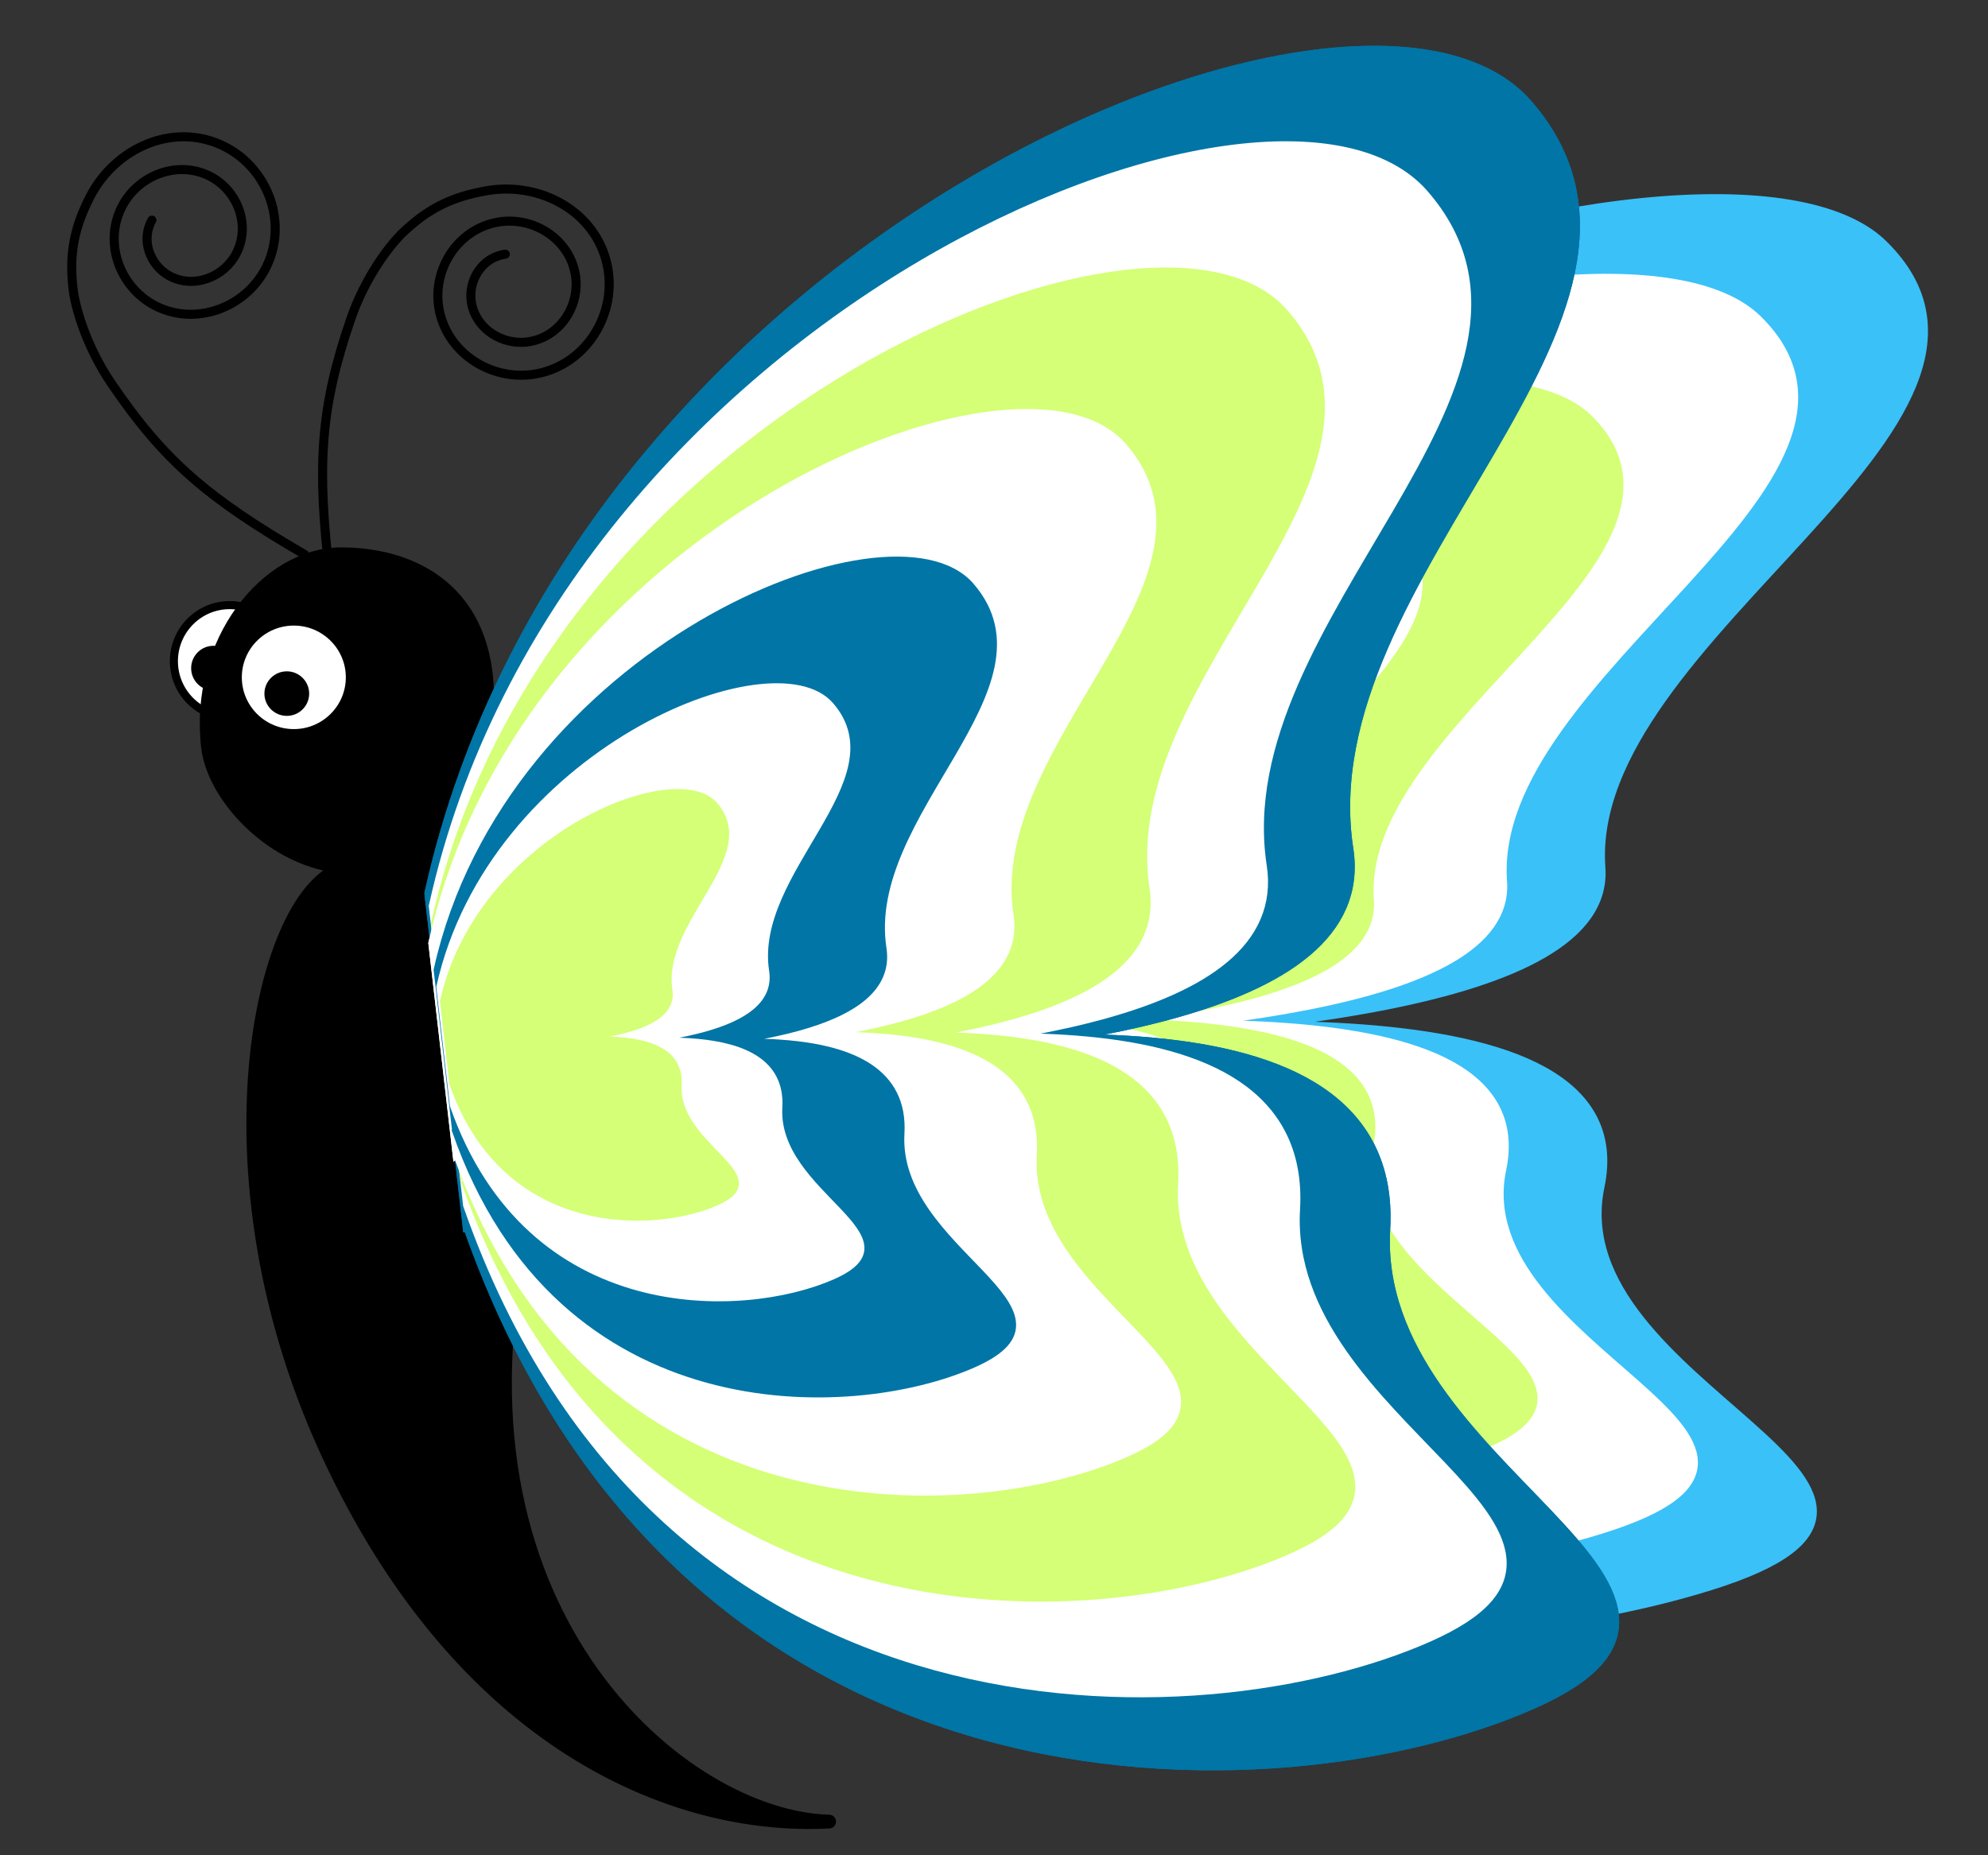
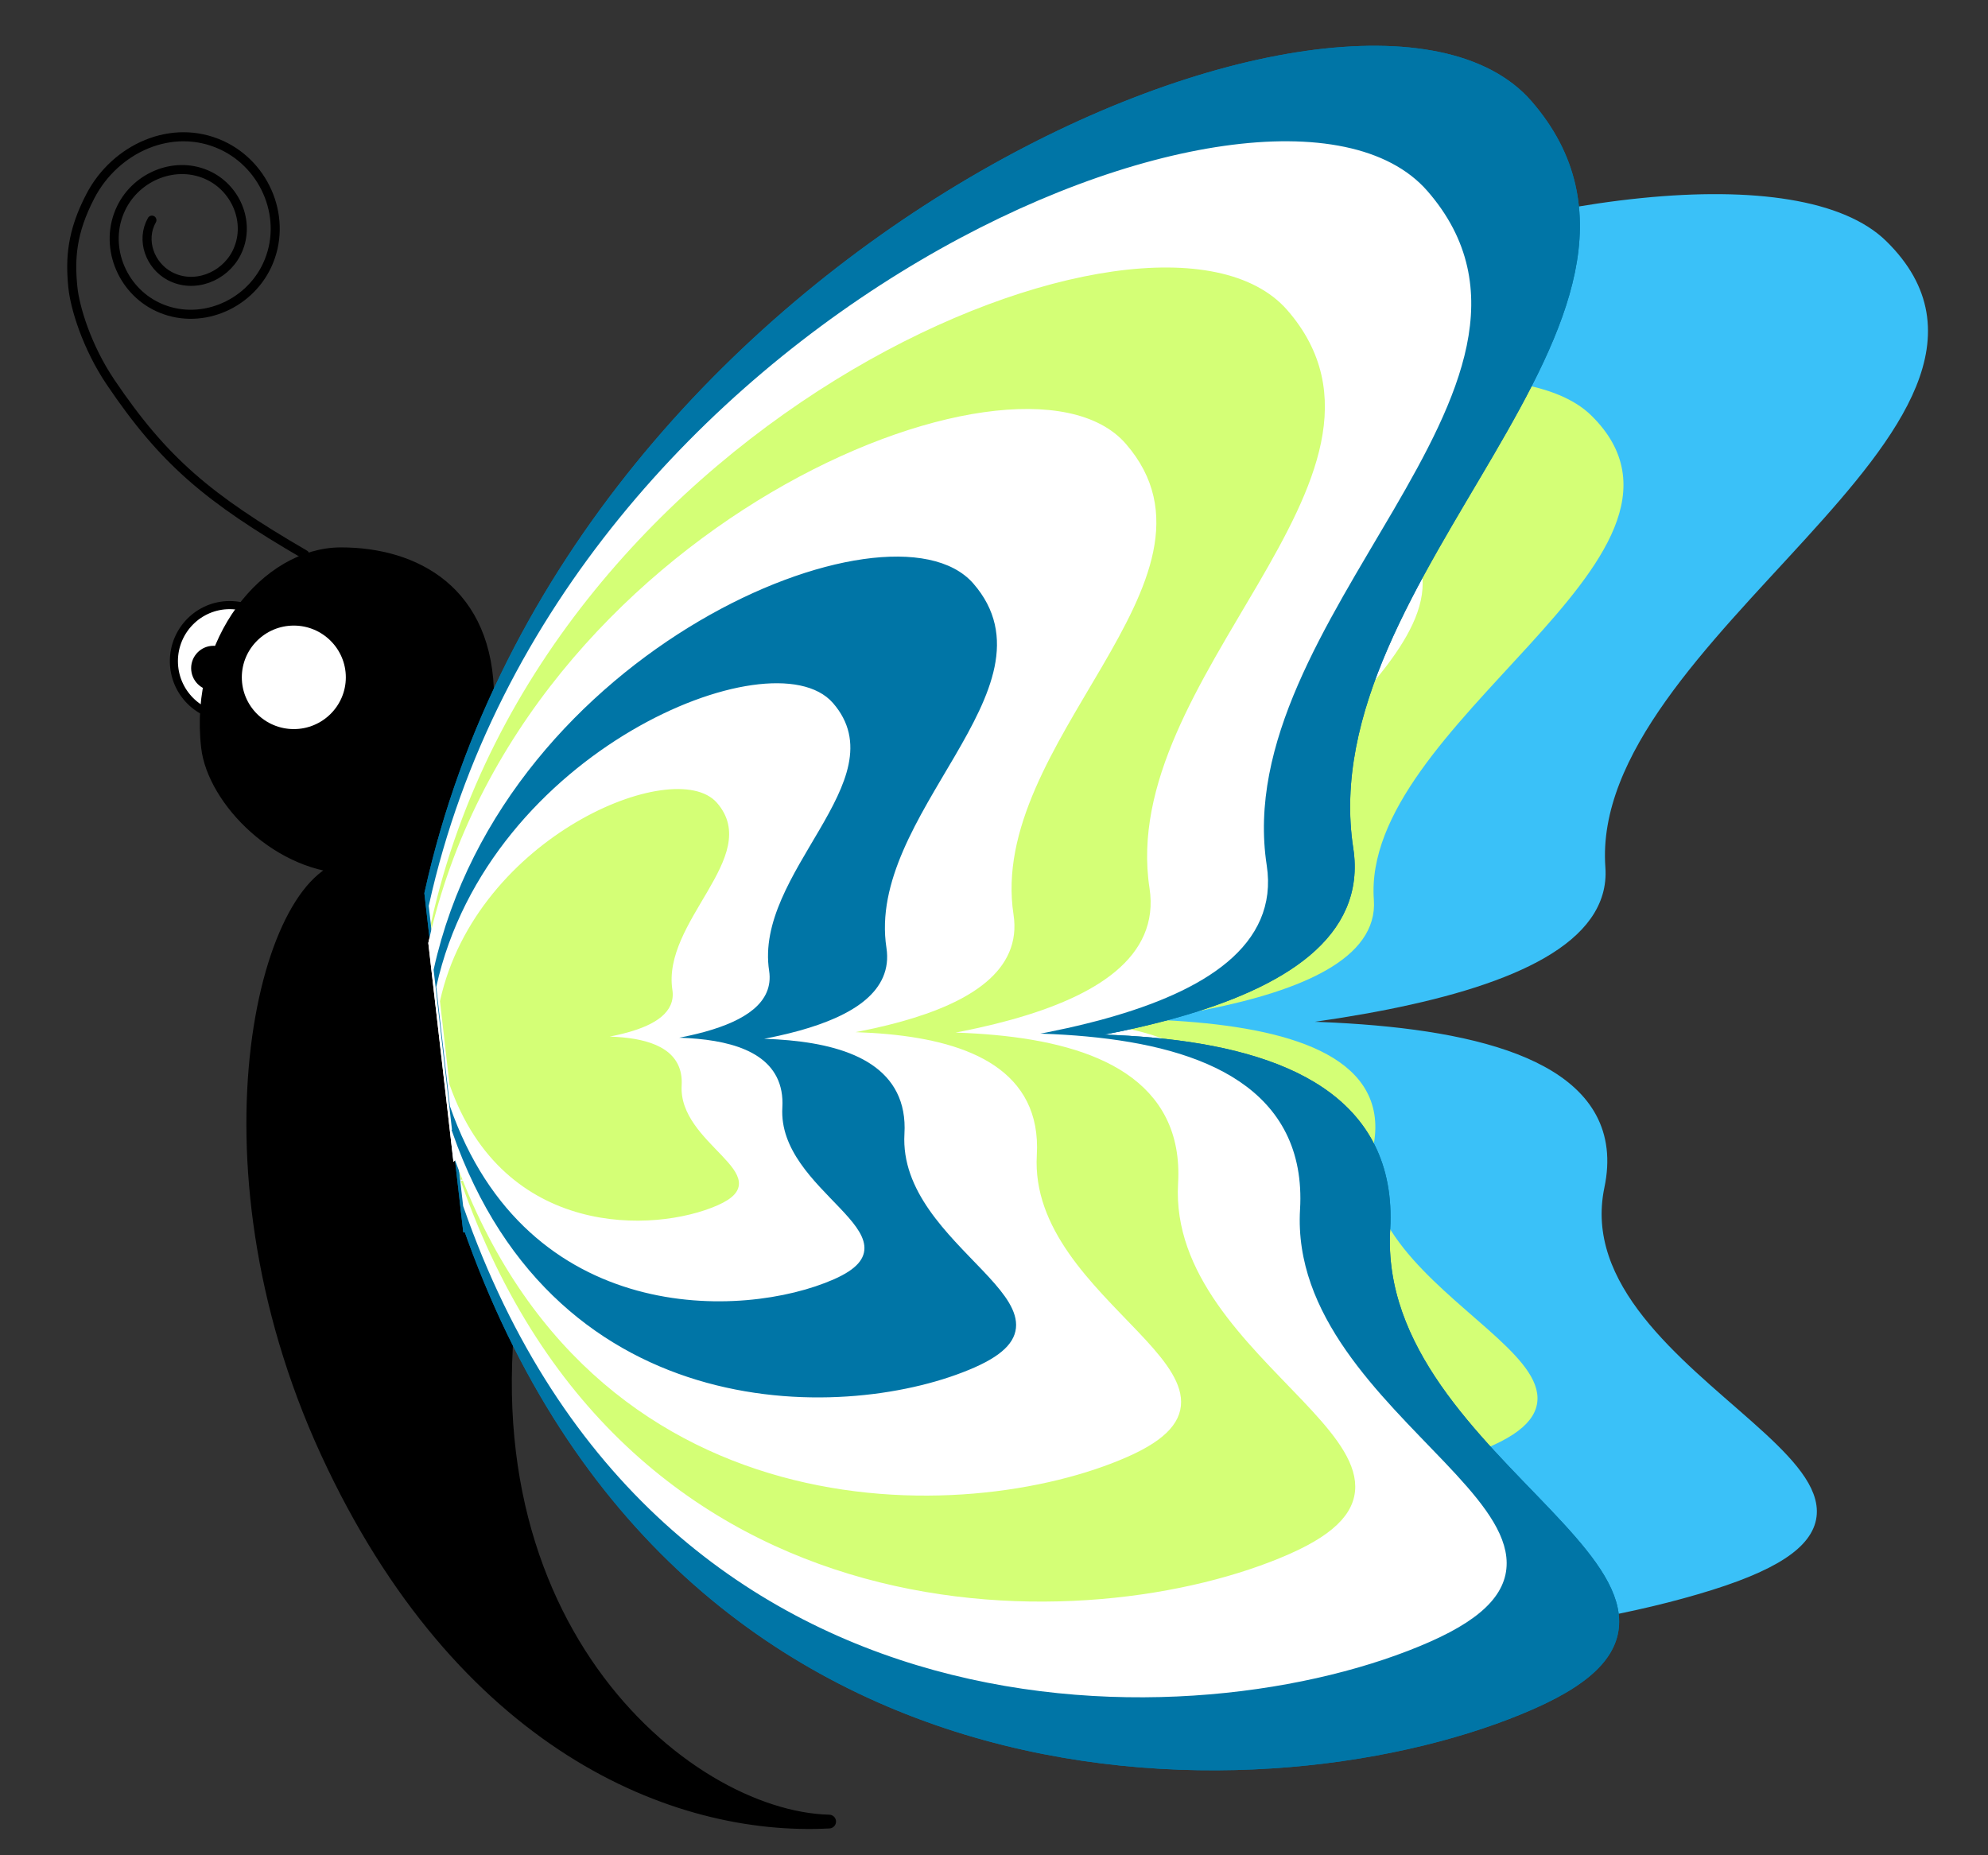
<svg xmlns="http://www.w3.org/2000/svg" xmlns:ns1="http://inkscape.sourceforge.net/DTD/sodipodi-0.dtd" ns1:version="0.32" version="1.0" viewBox="0 0 450 420">
  <rect x="0" y="0" width="450" height="420" fill="#333333" stroke="none" />
  <ns1:namedview width="450px" height="420px" bordercolor="#666666" borderopacity="1.0" pagecolor="#ffffff" />
  <g transform="matrix(.778 0 0 .778 -99.009 -9.771)">
    <g transform="matrix(1.098 0 0 1.075 17.692 -60.141)" fill-rule="evenodd">
      <path d="m253.22 386.52-1.54-74.95c62-148.12 304.06-219.8 346.52-177.27 46.99 47.05-79.53 104.82-75 168.24 2.64 37.12-96.46 44.23-166.7 46.95l-102.89 4 100.37-4.06c47.11-1.91 180.73-17.96 169 39.22-11.38 55.48 107.25 82.67 29.89 107.45s-254.67 28.69-299.65-109.58z" fill="#3ac1f8" stroke="#3ac1f8" stroke-width="3.977" ns1:nodetypes="ccssscsssc" />
-       <path d="m253.72 382.07-1.39-67.64c55.96-133.68 274.41-198.37 312.73-159.99 42.41 42.47-71.77 94.6-67.68 151.84 2.38 33.5-87.06 39.91-150.45 42.38l-92.86 3.6 90.59-3.66c42.51-1.72 163.1-16.21 152.52 35.4-10.27 50.06 96.8 74.6 26.98 96.97-69.82 22.36-229.84 25.89-270.44-98.9z" fill="#fff" stroke="#fff" stroke-width="3.5" ns1:nodetypes="ccssscsssc" />
      <path d="m253.43 376.3-1.18-58c47.97-114.61 235.27-170.07 268.12-137.17 36.36 36.41-61.53 81.11-58.03 130.18 2.04 28.73-74.64 34.22-128.99 36.34l-79.61 3.09 77.66-3.15c36.45-1.47 139.84-13.89 130.77 30.36-8.81 42.92 82.99 63.96 23.13 83.14-59.86 19.17-197.06 22.2-231.87-84.79z" fill="#d4ff76" stroke="#d4ff76" stroke-width="3.001" ns1:nodetypes="ccssscsssc" />
      <path d="m251.52 370.01-0.96-47.23c39.07-93.36 191.62-138.53 218.39-111.73 29.61 29.66-50.13 66.06-47.27 106.03 1.66 23.4-60.8 27.88-105.07 29.6l-64.84 2.51 63.26-2.56c29.69-1.2 113.9-11.31 106.51 24.73-7.17 34.96 67.6 52.1 18.84 67.71-48.76 15.62-160.51 18.09-188.86-69.06z" fill="#fff" stroke="#fff" stroke-width="2.444" ns1:nodetypes="ccssscsssc" />
      <path d="m251.78 365.38-0.74-36.55c30.23-72.24 148.27-107.19 168.98-86.45 22.92 22.95-38.78 51.12-36.57 82.05 1.28 18.1-47.05 21.56-81.3 22.89l-50.17 1.95 48.94-1.98c22.98-0.93 88.14-8.76 82.42 19.13-5.55 27.06 52.3 40.32 14.58 52.4-37.73 12.08-124.2 13.99-146.14-53.44z" fill="#3ac1f8" stroke="#3ac1f8" stroke-width="1.891" ns1:nodetypes="ccssscsssc" />
      <path d="m251.58 359.58-0.55-26.87c22.23-53.1 109-78.8 124.22-63.55 16.85 16.87-28.51 37.57-26.88 60.31 0.94 13.31-34.58 15.85-59.76 16.83l-36.89 1.43 35.98-1.45c16.89-0.69 64.79-6.44 60.59 14.06-4.08 19.89 38.45 29.63 10.71 38.52-27.73 8.88-91.29 10.28-107.42-39.28z" fill="#fff" stroke="#fff" stroke-width="1.39" ns1:nodetypes="ccssscsssc" />
      <path d="m251.86 354.67-0.38-18.76c15.52-37.09 76.12-55.03 86.75-44.38 11.76 11.78-19.91 26.24-18.78 42.12 0.66 9.29-24.15 11.07-41.73 11.75l-25.76 1 25.13-1.02c11.79-0.47 45.24-4.49 42.31 9.82-2.85 13.89 26.85 20.7 7.48 26.9-19.36 6.21-63.75 7.19-75.02-27.43z" fill="#d4ff76" stroke="#d4ff76" stroke-width=".971" ns1:nodetypes="ccssscsssc" />
    </g>
    <g stroke="#000">
-       <path d="m274.28 86.53c-6.66 0.862-10.89 7.52-9.88 13.92 1.23 7.89 9.25 12.85 16.95 11.51 9.19-1.59 14.93-10.9 13.25-19.831-1.96-10.409-12.66-16.874-22.9-14.858-11.72 2.307-18.97 14.289-16.6 25.739 2.67 12.93 16.05 20.91 28.83 18.21 14.25-3.02 23.03-17.68 19.97-31.654-3.39-15.448-19.3-24.117-34.77-21.554-11.65 1.93-18.09 6.168-24.25 11.836-4.36 4.013-11.49 13.7-15.53 25.442-8.97 26.06-9.96 42.89-6.09 75.27" fill="none" stroke-linecap="round" stroke-width="2.633" ns1:nodetypes="cssssssssssc" />
      <g transform="matrix(0 1.726 1.718 0 -503.11 -512.35)" fill-rule="evenodd" stroke-dashoffset="21.6" stroke-linecap="round">
        <path d="m406.13 405.82c0 5.21 4.24 9.45 9.45 9.45 5.22 0 9.45-4.24 9.45-9.45 0-5.22-4.23-9.45-9.45-9.45-5.21 0-9.45 4.23-9.45 9.45z" fill="#fff" stroke-width="1.368" />
        <path d="m413.22 403.06c0 1.96 1.59 3.55 3.54 3.55 1.96 0 3.55-1.59 3.55-3.55 0-1.95-1.59-3.54-3.55-3.54-1.95 0-3.54 1.59-3.54 3.54z" stroke-width=".456" />
      </g>
      <path d="m171.46 76.614c-3.31 5.842-0.53 13.219 5.18 16.267 7.05 3.757 15.83 0.329 19.4-6.627 4.25-8.302 0.26-18.483-7.89-22.508-9.49-4.693-21.09-0.035-25.63 9.358-5.21 10.755 0 23.757 10.58 28.746 11.94 5.64 26.36-0.25 31.88-12.086 6.16-13.203-0.27-29.034-13.28-34.992-14.38-6.584-30.87 0.918-38.13 14.822-5.46 10.47-5.95 18.165-5.12 26.493 0.58 5.893 4.04 17.413 10.99 27.703 15.43 22.84 28.28 33.75 56.48 50.13" fill="none" stroke-linecap="round" stroke-width="2.633" ns1:nodetypes="cssssssssssc" />
      <path d="m242.22 265.04c16.09-19.72 56.4 8.79 36.02 110.55-21.62 107.92 47.97 165.96 90.26 167.01-44.9 2.42-106.9-22.64-146-107.51-39.8-86.42-16.81-170.51 7.61-170.28-21.5 0.23-40.58-19.65-42.33-34.87-3.54-30.77 17.33-56.1 38.69-56.1 21.35 0 42.54 11.01 42.54 41.98s-12.29 36.01-26.79 49.22z" fill-rule="evenodd" stroke-linecap="square" stroke-linejoin="round" stroke-width="4" ns1:nodetypes="csczcsscc" />
      <g transform="matrix(-1.726 0 0 -1.718 930.04 906.85)" fill-rule="evenodd" stroke-dashoffset="21.6" stroke-linecap="round">
        <path d="m406.13 405.82c0 5.21 4.24 9.45 9.45 9.45 5.22 0 9.45-4.24 9.45-9.45 0-5.22-4.23-9.45-9.45-9.45-5.21 0-9.45 4.23-9.45 9.45z" fill="#fff" stroke-width="1.368" />
-         <path d="m413.22 403.06c0 1.96 1.59 3.55 3.54 3.55 1.96 0 3.55-1.59 3.55-3.55 0-1.95-1.59-3.54-3.55-3.54-1.95 0-3.54 1.59-3.54 3.54z" stroke-width=".456" />
      </g>
    </g>
    <g transform="matrix(1.052 -.144 .203 1.158 -80.438 -25.956)" fill-rule="evenodd">
      <path d="m255.43 372.68 5.4-82.3c70.13-155.57 297.92-207.77 332.88-156.55 38.68 56.68-82.22 106.21-83.84 176.2-0.96 40.97-92.2 37.97-156.66 33.31l-94.42-6.82 92.12 6.48c43.24 3.03 166.85-0.02 150.94 61.37-15.44 59.55 90.55 102.26 17.57 121-72.97 18.73-235.42 3.73-263.99-152.69z" fill="#0075a6" stroke="#0075a6" stroke-width="4" ns1:nodetypes="ccssscsssc" />
      <path d="m256.29 367.86 4.88-74.27c63.29-140.41 268.87-187.52 300.42-141.29 34.91 51.15-74.21 95.85-75.66 159.02-0.87 36.97-83.22 34.26-141.39 30.06l-85.22-6.15 83.14 5.84c39.03 2.74 150.59-0.01 136.23 55.39-13.94 53.75 81.71 92.29 15.86 109.2-65.86 16.91-212.47 3.37-238.26-137.8z" fill="#fff" stroke="#fff" stroke-width="3.521" ns1:nodetypes="ccssscsssc" />
      <path d="m256.55 361.5 4.18-63.68c54.27-120.38 230.53-160.77 257.58-121.14 29.93 43.86-63.62 82.19-64.87 136.34-0.75 31.7-71.35 29.38-121.23 25.78l-73.06-5.28 71.29 5.01c33.45 2.35 129.1-0.01 116.79 47.49-11.95 46.08 70.06 79.13 13.6 93.62-56.47 14.5-182.17 2.89-204.28-118.14z" fill="#d4ff76" stroke="#d4ff76" stroke-width="3.018" ns1:nodetypes="ccssscsssc" />
      <path d="m255.38 354.4 3.4-51.86c44.2-98.05 187.77-130.95 209.8-98.67 24.38 35.72-51.82 66.94-52.84 111.05-0.61 25.82-58.11 23.93-98.74 20.99l-59.5-4.29 58.06 4.08c27.25 1.91 105.15-0.01 95.13 38.68-9.73 37.53 57.06 64.45 11.07 76.25-45.99 11.81-148.38 2.36-166.38-96.23z" fill="#fff" stroke="#fff" stroke-width="2.459" ns1:nodetypes="ccssscsssc" />
-       <path d="m256.04 349.36 2.63-40.14c34.2-75.86 145.29-101.32 162.34-76.34 18.86 27.64-40.1 51.79-40.89 85.93-0.47 19.97-44.96 18.51-76.4 16.24l-46.04-3.32 44.92 3.15c21.09 1.48 81.37 0 73.61 29.93-7.53 29.05 44.16 49.87 8.57 59.01s-114.81 1.82-128.74-74.46z" fill="#0075a6" stroke="#0075a6" stroke-width="1.902" ns1:nodetypes="ccssscsssc" />
      <path d="m256.38 342.97 1.94-29.5c25.14-55.77 106.8-74.48 119.33-56.12 13.87 20.32-29.48 38.07-30.05 63.16-0.35 14.69-33.06 13.61-56.17 11.95l-33.84-2.45 33.02 2.32c15.5 1.09 59.81 0 54.11 22-5.53 21.35 32.46 36.66 6.3 43.38-26.16 6.71-84.4 1.34-94.64-54.74z" fill="#fff" stroke="#fff" stroke-width="1.399" ns1:nodetypes="ccssscsssc" />
      <path d="m257.08 337.63 1.36-20.6c17.55-38.95 74.58-52.02 83.33-39.2 9.69 14.19-20.58 26.59-20.99 44.11-0.24 10.26-23.08 9.51-39.22 8.34l-23.63-1.7 23.06 1.62c10.82 0.76 41.77-0.01 37.79 15.36-3.87 14.91 22.66 25.6 4.39 30.29-18.26 4.69-58.93 0.94-66.09-38.22z" fill="#d4ff76" stroke="#d4ff76" stroke-width=".977" ns1:nodetypes="ccssscsssc" />
      <path d="m255.43 372.68 5.4-82.3c70.13-155.57 297.92-207.77 332.88-156.55 38.68 56.68-82.22 106.21-83.84 176.2-0.96 40.97-92.2 37.97-156.66 33.31l-94.42-6.82 92.12 6.48c43.24 3.03 166.85-0.02 150.94 61.37-15.44 59.55 90.55 102.26 17.57 121-72.97 18.73-235.42 3.73-263.99-152.69z" fill="#0075a6" stroke="#0075a6" stroke-width="4" ns1:nodetypes="ccssscsssc" />
      <path d="m256.29 367.86 4.88-74.27c63.29-140.41 268.87-187.52 300.42-141.29 34.91 51.15-74.21 95.85-75.66 159.02-0.87 36.97-83.22 34.26-141.39 30.06l-85.22-6.15 83.14 5.84c39.03 2.74 150.59-0.01 136.23 55.39-13.94 53.75 81.71 92.29 15.86 109.2-65.86 16.91-212.47 3.37-238.26-137.8z" fill="#fff" stroke="#fff" stroke-width="3.521" ns1:nodetypes="ccssscsssc" />
      <path d="m256.55 361.5 4.18-63.68c54.27-120.38 230.53-160.77 257.58-121.14 29.93 43.86-63.62 82.19-64.87 136.34-0.75 31.7-71.35 29.38-121.23 25.78l-73.06-5.28 71.29 5.01c33.45 2.35 129.1-0.01 116.79 47.49-11.95 46.08 70.06 79.13 13.6 93.62-56.47 14.5-182.17 2.89-204.28-118.14z" fill="#d4ff76" stroke="#d4ff76" stroke-width="3.018" ns1:nodetypes="ccssscsssc" />
      <path d="m255.38 354.4 3.4-51.86c44.2-98.05 187.77-130.95 209.8-98.67 24.38 35.72-51.82 66.94-52.84 111.05-0.61 25.82-58.11 23.93-98.74 20.99l-59.5-4.29 58.06 4.08c27.25 1.91 105.15-0.01 95.13 38.68-9.73 37.53 57.06 64.45 11.07 76.25-45.99 11.81-148.38 2.36-166.38-96.23z" fill="#fff" stroke="#fff" stroke-width="2.459" ns1:nodetypes="ccssscsssc" />
      <path d="m256.04 349.36 2.63-40.14c34.2-75.86 145.29-101.32 162.34-76.34 18.86 27.64-40.1 51.79-40.89 85.93-0.47 19.97-44.96 18.51-76.4 16.24l-46.04-3.32 44.92 3.15c21.09 1.48 81.37 0 73.61 29.93-7.53 29.05 44.16 49.87 8.57 59.01s-114.81 1.82-128.74-74.46z" fill="#0075a6" stroke="#0075a6" stroke-width="1.902" ns1:nodetypes="ccssscsssc" />
      <path d="m256.38 342.97 1.94-29.5c25.14-55.77 106.8-74.48 119.33-56.12 13.87 20.32-29.48 38.07-30.05 63.16-0.35 14.69-33.06 13.61-56.17 11.95l-33.84-2.45 33.02 2.32c15.5 1.09 59.81 0 54.11 22-5.53 21.35 32.46 36.66 6.3 43.38-26.16 6.71-84.4 1.34-94.64-54.74z" fill="#fff" stroke="#fff" stroke-width="1.399" ns1:nodetypes="ccssscsssc" />
      <path d="m257.08 337.63 1.36-20.6c17.55-38.95 74.58-52.02 83.33-39.2 9.69 14.19-20.58 26.59-20.99 44.11-0.24 10.26-23.08 9.51-39.22 8.34l-23.63-1.7 23.06 1.62c10.82 0.76 41.77-0.01 37.79 15.36-3.87 14.91 22.66 25.6 4.39 30.29-18.26 4.69-58.93 0.94-66.09-38.22z" fill="#d4ff76" stroke="#d4ff76" stroke-width=".977" ns1:nodetypes="ccssscsssc" />
    </g>
  </g>
</svg>